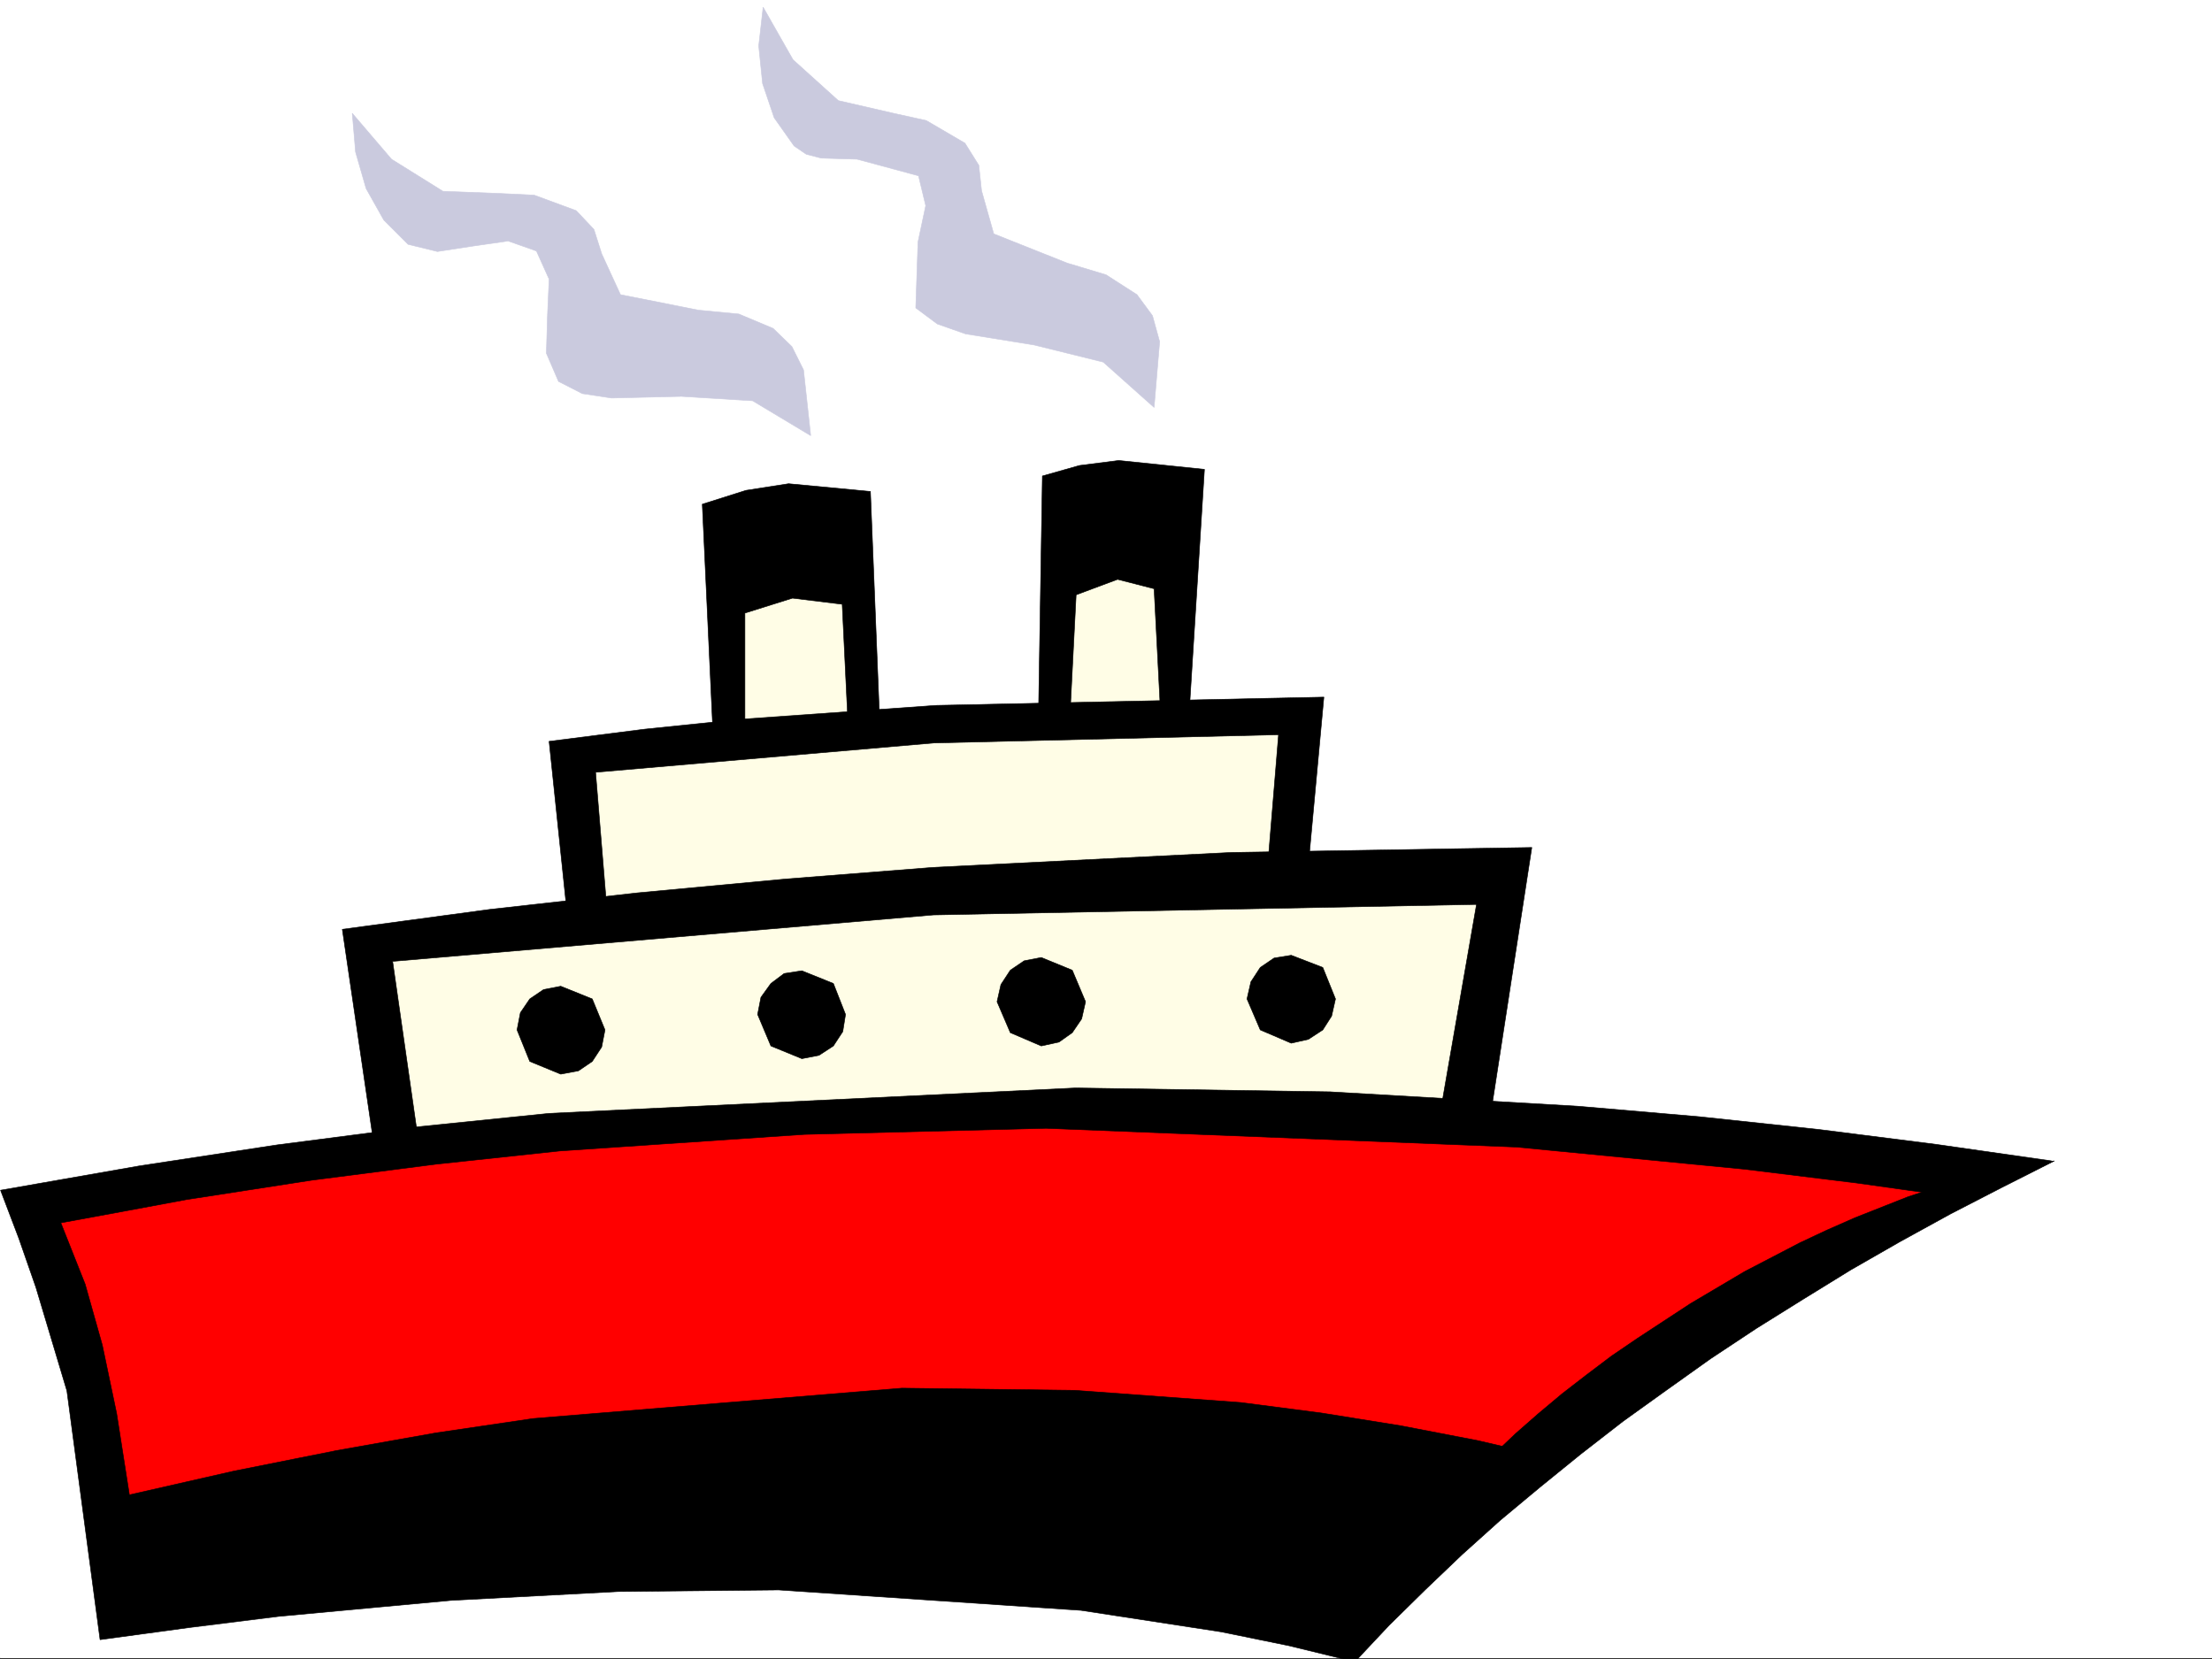
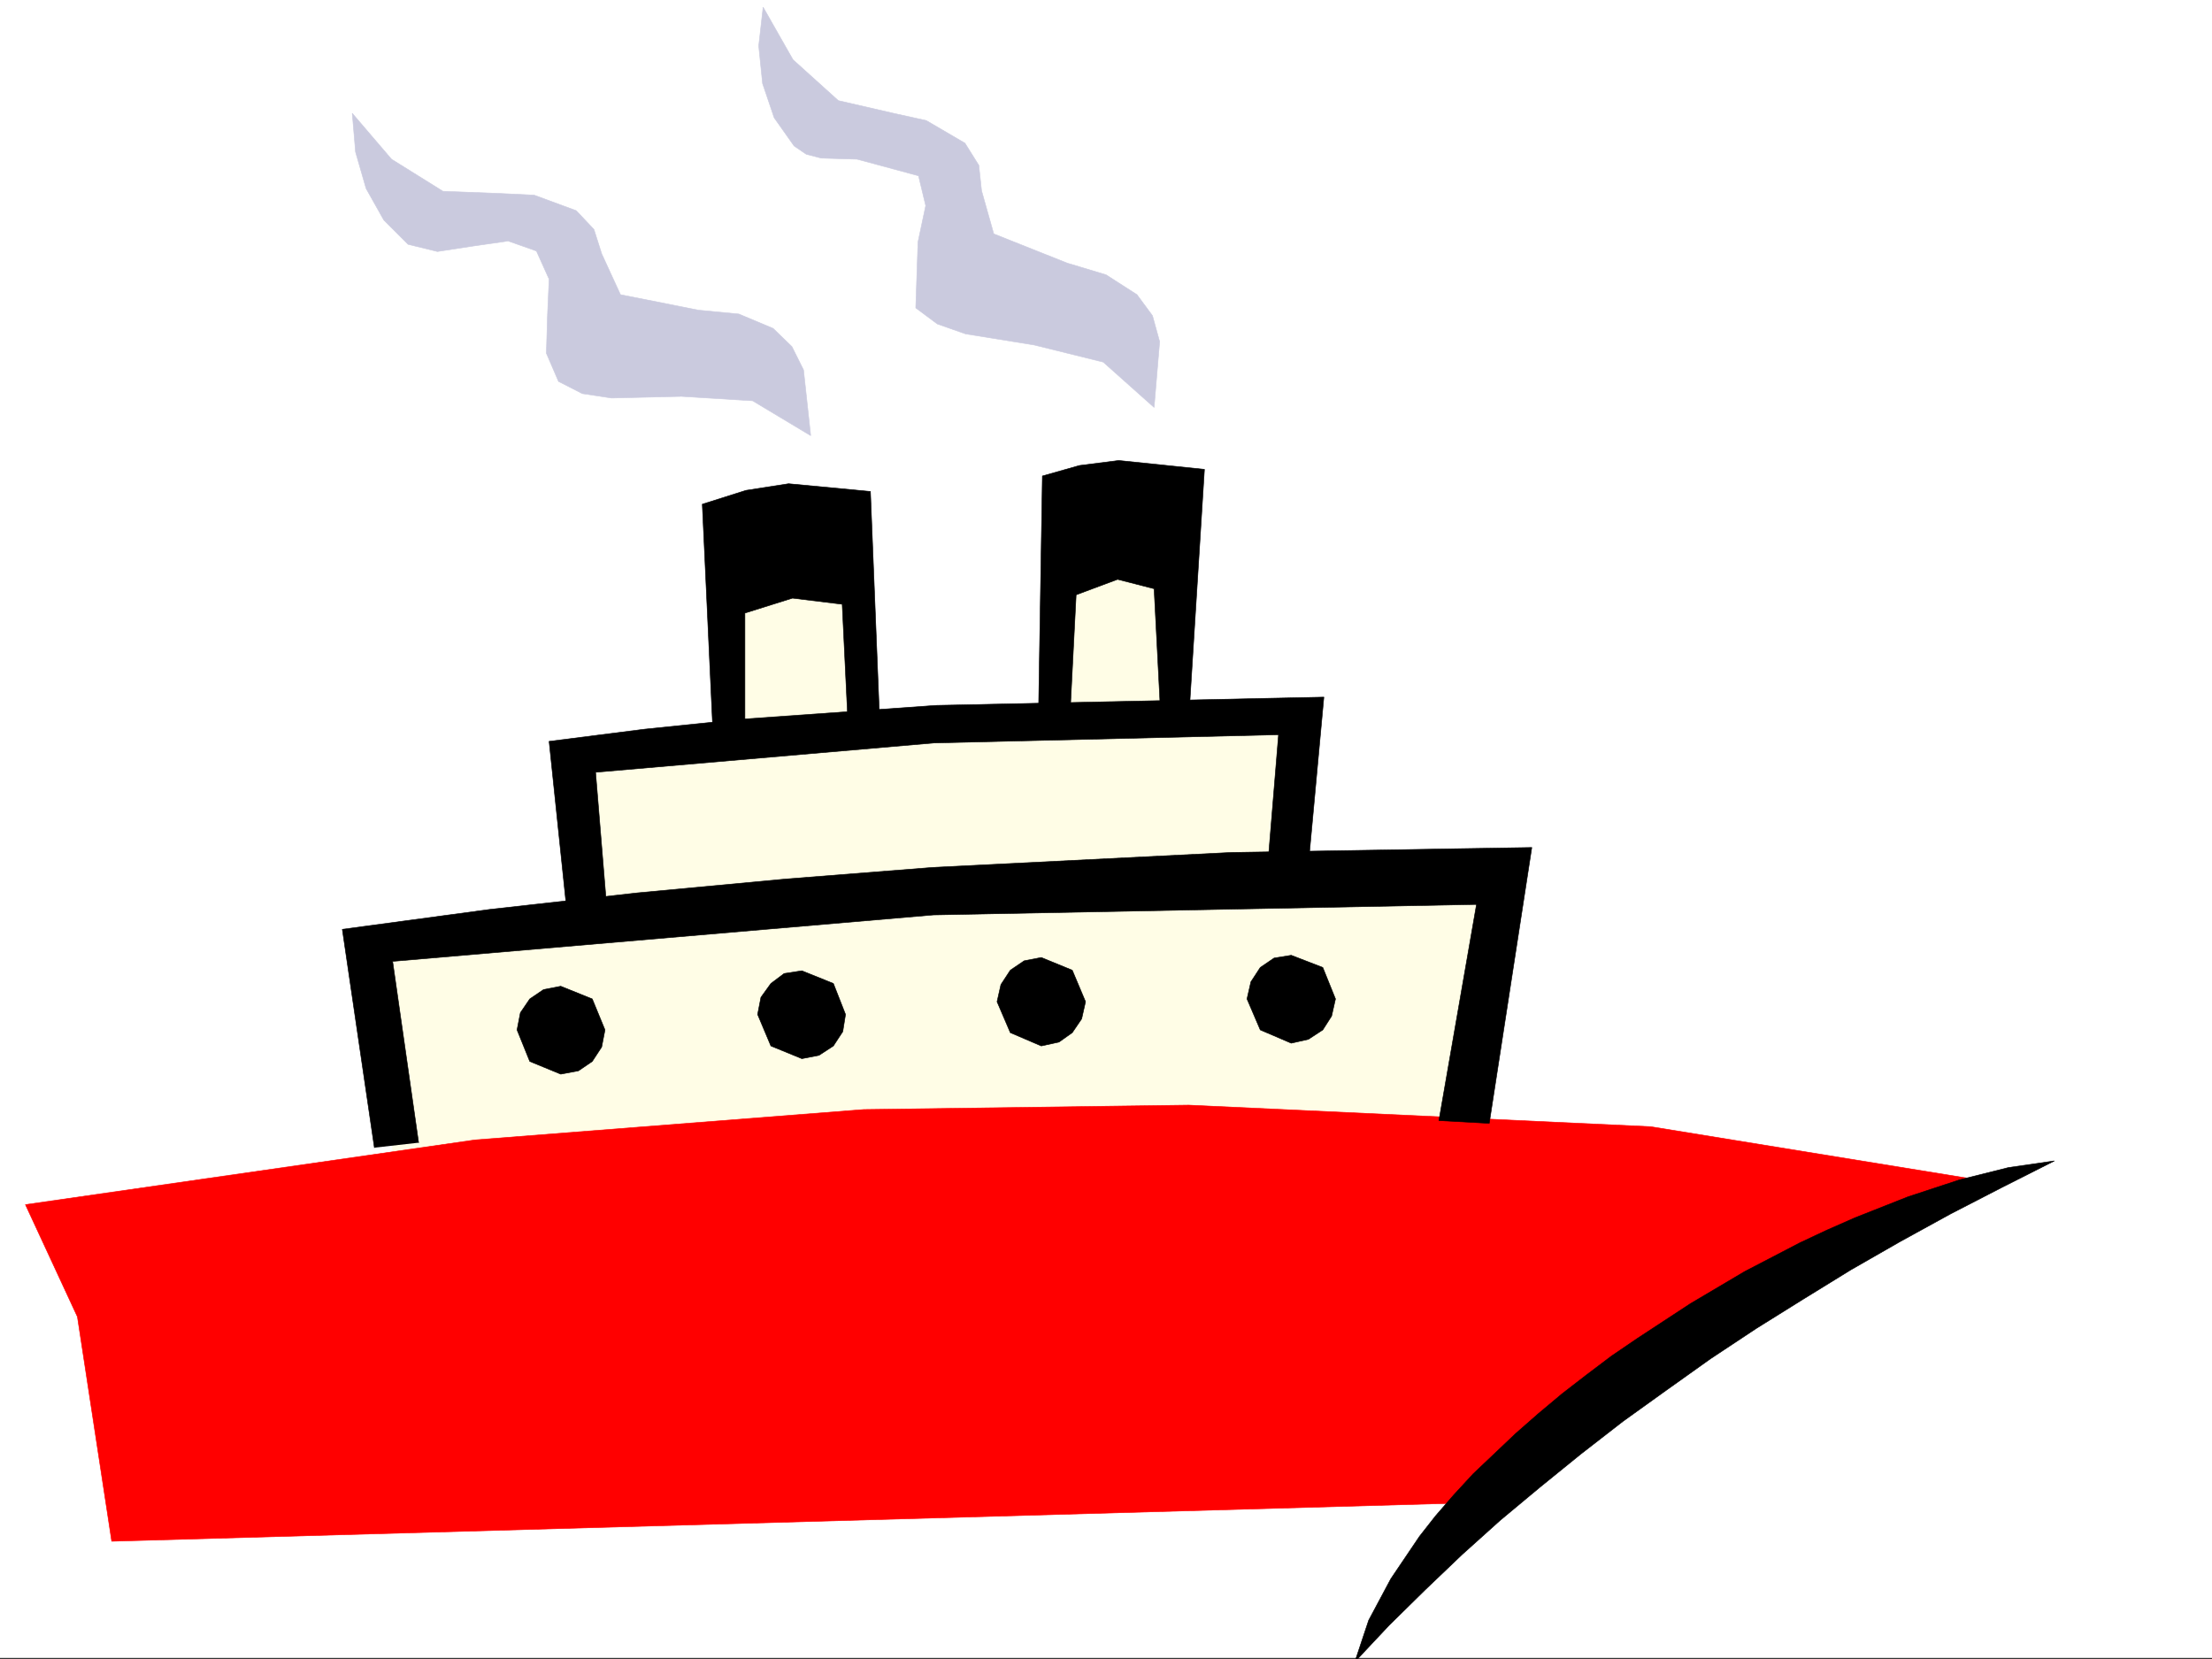
<svg xmlns="http://www.w3.org/2000/svg" width="2997.016" height="2248.25">
  <rect width="100%" height="100%" fill="#333333" stroke="none" />
  <defs>
    <clipPath id="a">
-       <path d="M0 0h2997v2244.137H0Zm0 0" />
-     </clipPath>
+       </clipPath>
    <clipPath id="b">
-       <path d="M0 1471h2780v775.09H0Zm0 0" />
-     </clipPath>
+       </clipPath>
    <clipPath id="c">
-       <path d="M0 1471h2781v775.09H0Zm0 0" />
-     </clipPath>
+       </clipPath>
    <clipPath id="d">
      <path d="M1835 1570h949v676.09h-949zm0 0" />
    </clipPath>
    <clipPath id="e">
      <path d="M1835 1570h950v676.09h-950zm0 0" />
    </clipPath>
  </defs>
  <path fill="#fff" d="M0 2246.297h2997.016V0H0Zm0 0" />
  <g clip-path="url(#a)" transform="translate(0 2.16)">
-     <path fill="#fff" fill-rule="evenodd" stroke="#fff" stroke-linecap="square" stroke-linejoin="bevel" stroke-miterlimit="10" stroke-width=".743" d="M.742 2244.137h2995.531V-2.16H.743Zm0 0" />
-   </g>
+     </g>
  <path fill="#cacade" fill-rule="evenodd" stroke="#cacade" stroke-linecap="square" stroke-linejoin="bevel" stroke-miterlimit="10" stroke-width=".743" d="m1098.399 590.215-9.739-89.11-15.719-31.476-25.492-24.711L1001 425.445l-54.703-5.238-105.649-20.996-25.453-55.406-10.476-32.961-24.008-25.453-56.93-20.996-45.71-2.231-77.926-3.008-69.676-43.441-53.176-62.168 4.457 52.433 14.273 49.422 23.97 42.696 32.96 32.96 39.727 9.739 48.675-7.469 47.196-6.765 38.238 13.492 17.207 38.199-2.23 50.164-1.485 50.207 16.461 38.2 32.219 16.46 39.723 6.02 94.39-2.266 96.653 5.98zm465.289-38.199 7.507-89.11-9.738-35.23-20.996-28.465-41.953-26.941-52.434-15.754-99.664-39.688-16.5-58.418-3.715-34.445-18.73-29.988-52.473-30.696-44.183-9.734-74.953-17.242-61.426-55.407-40.47-71.164-5.983 52.434 5.242 50.95 15.718 46.41 26.977 38.202 16.5 11.258 20.215 5.242 48.719 1.485 83.168 22.484 9.734 40.426-10.48 49.426-3.008 89.144 29.207 21.743 38.238 13.449 92.902 15.015 93.645 23.184zm0 0" />
  <path fill="#fffde6" fill-rule="evenodd" stroke="#fffde6" stroke-linecap="square" stroke-linejoin="bevel" stroke-miterlimit="10" stroke-width=".743" d="m538.719 1602.906-47.192-322.105 298.918-41.176-11.965-210.473 204.532-29.207-5.239-228.465 175.325-17.984 17.242 234.445 246.488-23.226 11.262-222.442 164.062 17.247 6.02 211.214h152.101v222.442h275.692l-29.95 345.293zm0 0" />
  <path fill="red" fill-rule="evenodd" stroke="red" stroke-linecap="square" stroke-linejoin="bevel" stroke-miterlimit="10" stroke-width=".743" d="m34.445 1632.113 70.461 152.02 46.45 304.12L2002 2035.82l217.277-187.25 450.313-251.687-433.07-70.38-626.383-29.206-439.797 5.98-526.715 41.172zm0 0" />
  <g clip-path="url(#b)" transform="translate(0 2.16)">
    <path fill-rule="evenodd" d="m2779.734 1570.754-156.593-22.441-159.606-20.254-161.094-17.203-164.804-14.235-335.676-19.473-344.664-5.238-713.3 34.445-183.536 18.73-185.102 23.97-186.547 28.465-188.07 32.96 24.75 65.141 23.227 66.664 41.953 140.059 44.926 337.078 121.406-16.5 119.883-14.973 233.738-21.703 226.309-12.004 218.023-2.226 409.848 27.683 190.297 29.207 91.417 18.73 89.149 21.739 26.234-37.457 29.207-35.934 30.735-35.972 32.96-34.446 35.231-34.449 36.715-32.96 38.2-32.962 40.468-31.476-102.676-23.969-104.867-20.215-107.172-17.203-109.363-14.23-224.785-16.5-234.524-2.973-499.738 41.172-131.883 19.472-134.855 23.97-138.61 27.718-141.62 32.219-17.243-110.106-19.473-92.902-23.226-82.383-32.961-83.125 85.394-15.719 84.692-15.757 169.304-26.196 168.598-21.742 167.817-17.984 331.921-22.446 327.422-8.25 637.645 25.457 308.691 29.989 152.102 18.73 149.086 20.957 57.715-26.238zm0 0" />
  </g>
  <g clip-path="url(#c)" transform="translate(0 2.16)">
    <path fill="none" stroke="#000" stroke-linecap="square" stroke-linejoin="bevel" stroke-miterlimit="10" stroke-width=".743" d="m2779.734 1570.754-156.593-22.442-159.606-20.253-161.094-17.204-164.804-14.234-335.676-19.473-344.664-5.238-713.3 34.445-183.536 18.73-185.102 23.97-186.546 28.465-188.07 32.96 24.75 65.141 23.226 66.664 41.953 140.059 44.926 337.078 121.406-16.5 119.883-14.973 233.738-21.703 226.309-12.004 218.023-2.226 409.848 27.683 190.297 29.207 91.418 18.73 89.148 21.739 26.234-37.457 29.207-35.934 30.735-35.972 32.96-34.446 35.231-34.449 36.715-32.96 38.2-32.962 40.468-31.476-102.676-23.969-104.867-20.215-107.172-17.203-109.363-14.23-224.785-16.5-234.524-2.973-499.738 41.172-131.883 19.472-134.855 23.97-138.61 27.718-141.62 32.219-17.243-110.106-19.473-92.902-23.226-82.383-32.961-83.125 85.394-15.719 84.692-15.757 169.305-26.196 168.597-21.742 167.817-17.984 331.921-22.446 327.422-8.25 637.645 25.457 308.691 29.989 152.102 18.73 149.086 20.957 57.715-26.238zm0 0" />
  </g>
  <g clip-path="url(#d)" transform="translate(0 2.16)">
    <path fill-rule="evenodd" d="m1835.668 2249.375 18.727-56.188 29.992-56.187 38.941-57.672 21.742-27.683 24.711-28.465 26.235-28.465 28.464-26.977 29.207-27.722 30.735-26.942 32.219-26.976 32.96-25.457 33.743-25.493 35.191-23.968 71.942-47.153 73.43-43.441 74.917-38.984 36.715-17.204 37.457-16.5 71.945-28.464 70.418-23.188 65.922-16.5 62.207-8.992-71.199 35.973-69.676 35.933-68.191 37.457-66.664 38.2-64.438 39.687-63.695 39.727-62.168 41.171-59.941 42.7-58.454 41.953-56.93 44.183-55.445 44.965-53.957 44.926-51.69 46.45-50.204 47.937-48.719 47.937zm0 0" />
  </g>
  <g clip-path="url(#e)" transform="translate(0 2.16)">
    <path fill="none" stroke="#000" stroke-linecap="square" stroke-linejoin="bevel" stroke-miterlimit="10" stroke-width=".743" d="m1835.668 2249.375 18.727-56.187 29.992-56.188 38.941-57.672 21.742-27.683 24.711-28.465 26.235-28.465 28.464-26.977 29.208-27.722 30.734-26.942 32.219-26.976 32.96-25.457 33.743-25.493 35.191-23.968 71.942-47.153 73.43-43.441 74.917-38.984 36.715-17.204 37.457-16.5 71.945-28.464 70.418-23.188 65.922-16.5 62.207-8.992-71.199 35.973-69.676 35.933-68.191 37.457-66.664 38.2-64.438 39.687-63.695 39.726-62.168 41.172-59.941 42.7-58.453 41.953-56.93 44.183-55.445 44.965-53.958 44.926-51.69 46.45-50.204 47.937-48.719 47.937Zm0 0" />
  </g>
-   <path fill-rule="evenodd" stroke="#000" stroke-linecap="square" stroke-linejoin="bevel" stroke-miterlimit="10" stroke-width=".743" d="m507.246 1554.969-43.441-295.871 200.035-26.977 200.816-22.484 200.035-18.692 200.04-15.754 403.863-20.214 406.836-6.727-57.676 373.758-68.188-3.754 50.946-292.86-735.782 14.231-732.773 62.914 35.227 245.664zm0 0" />
+   <path fill-rule="evenodd" stroke="#000" stroke-linecap="square" stroke-linejoin="bevel" stroke-miterlimit="10" stroke-width=".743" d="m507.246 1554.969-43.441-295.871 200.035-26.977 200.816-22.484 200.035-18.692 200.04-15.754 403.863-20.214 406.836-6.727-57.676 373.758-68.188-3.754 50.946-292.86-735.782 14.231-732.773 62.914 35.227 245.664m0 0" />
  <path fill-rule="evenodd" stroke="#000" stroke-linecap="square" stroke-linejoin="bevel" stroke-miterlimit="10" stroke-width=".743" d="m768.746 1241.113-24.75-236.672 129.613-16.5 131.145-13.492 263.726-18.726 525.23-11.223-23.222 250.945h-54.703l16.5-200-467.555 11.223-457.785 39.687 16.5 199.997zm0 0" />
  <path fill-rule="evenodd" stroke="#000" stroke-linecap="square" stroke-linejoin="bevel" stroke-miterlimit="10" stroke-width=".743" d="m966.55 1004.441-15.01-321.324 59.194-18.73 57.711-8.992 110.89 10.48 12.747 317.566-42.738 5.243-8.25-170.008-67.407-8.25-64.437 20.215v170.047zm440.54-36.714 5.242-322.813 50.203-14.23 53.215-6.766 116.129 12.004-20.996 334.812h-38.203l-8.993-173.054-49.46-12.707-56.188 20.957-8.25 161.797zm-647.336 368.515 42.695 17.203 17.242 41.957-4.496 23.223-12.746 19.473-18.73 12.746-23.965 4.496-41.957-17.242-17.242-42.696 4.496-23.226 12.746-18.73 18.73-12.708zm326.68-20.957 42.695 17.203 16.46 41.953-3.714 23.227-12.746 19.473-19.473 12.707-23.222 4.496-41.957-17.203-17.985-42.7 4.496-23.222 13.489-18.73 17.949-13.489zm324.41-17.985 41.957 17.204 17.984 42.695-5.238 23.227-12.746 18.73-17.988 12.746-23.97 5.239-41.952-17.985-17.985-41.957 5.238-23.222 12.747-19.473 18.73-12.707zm338.648-3.01 42.734 16.5 17.204 42.655-5.239 23.227-11.965 18.73-19.511 12.746-23.223 5.239-41.957-17.985-17.984-41.957 5.277-23.183 12.707-19.473 18.73-12.746zm0 0" />
</svg>